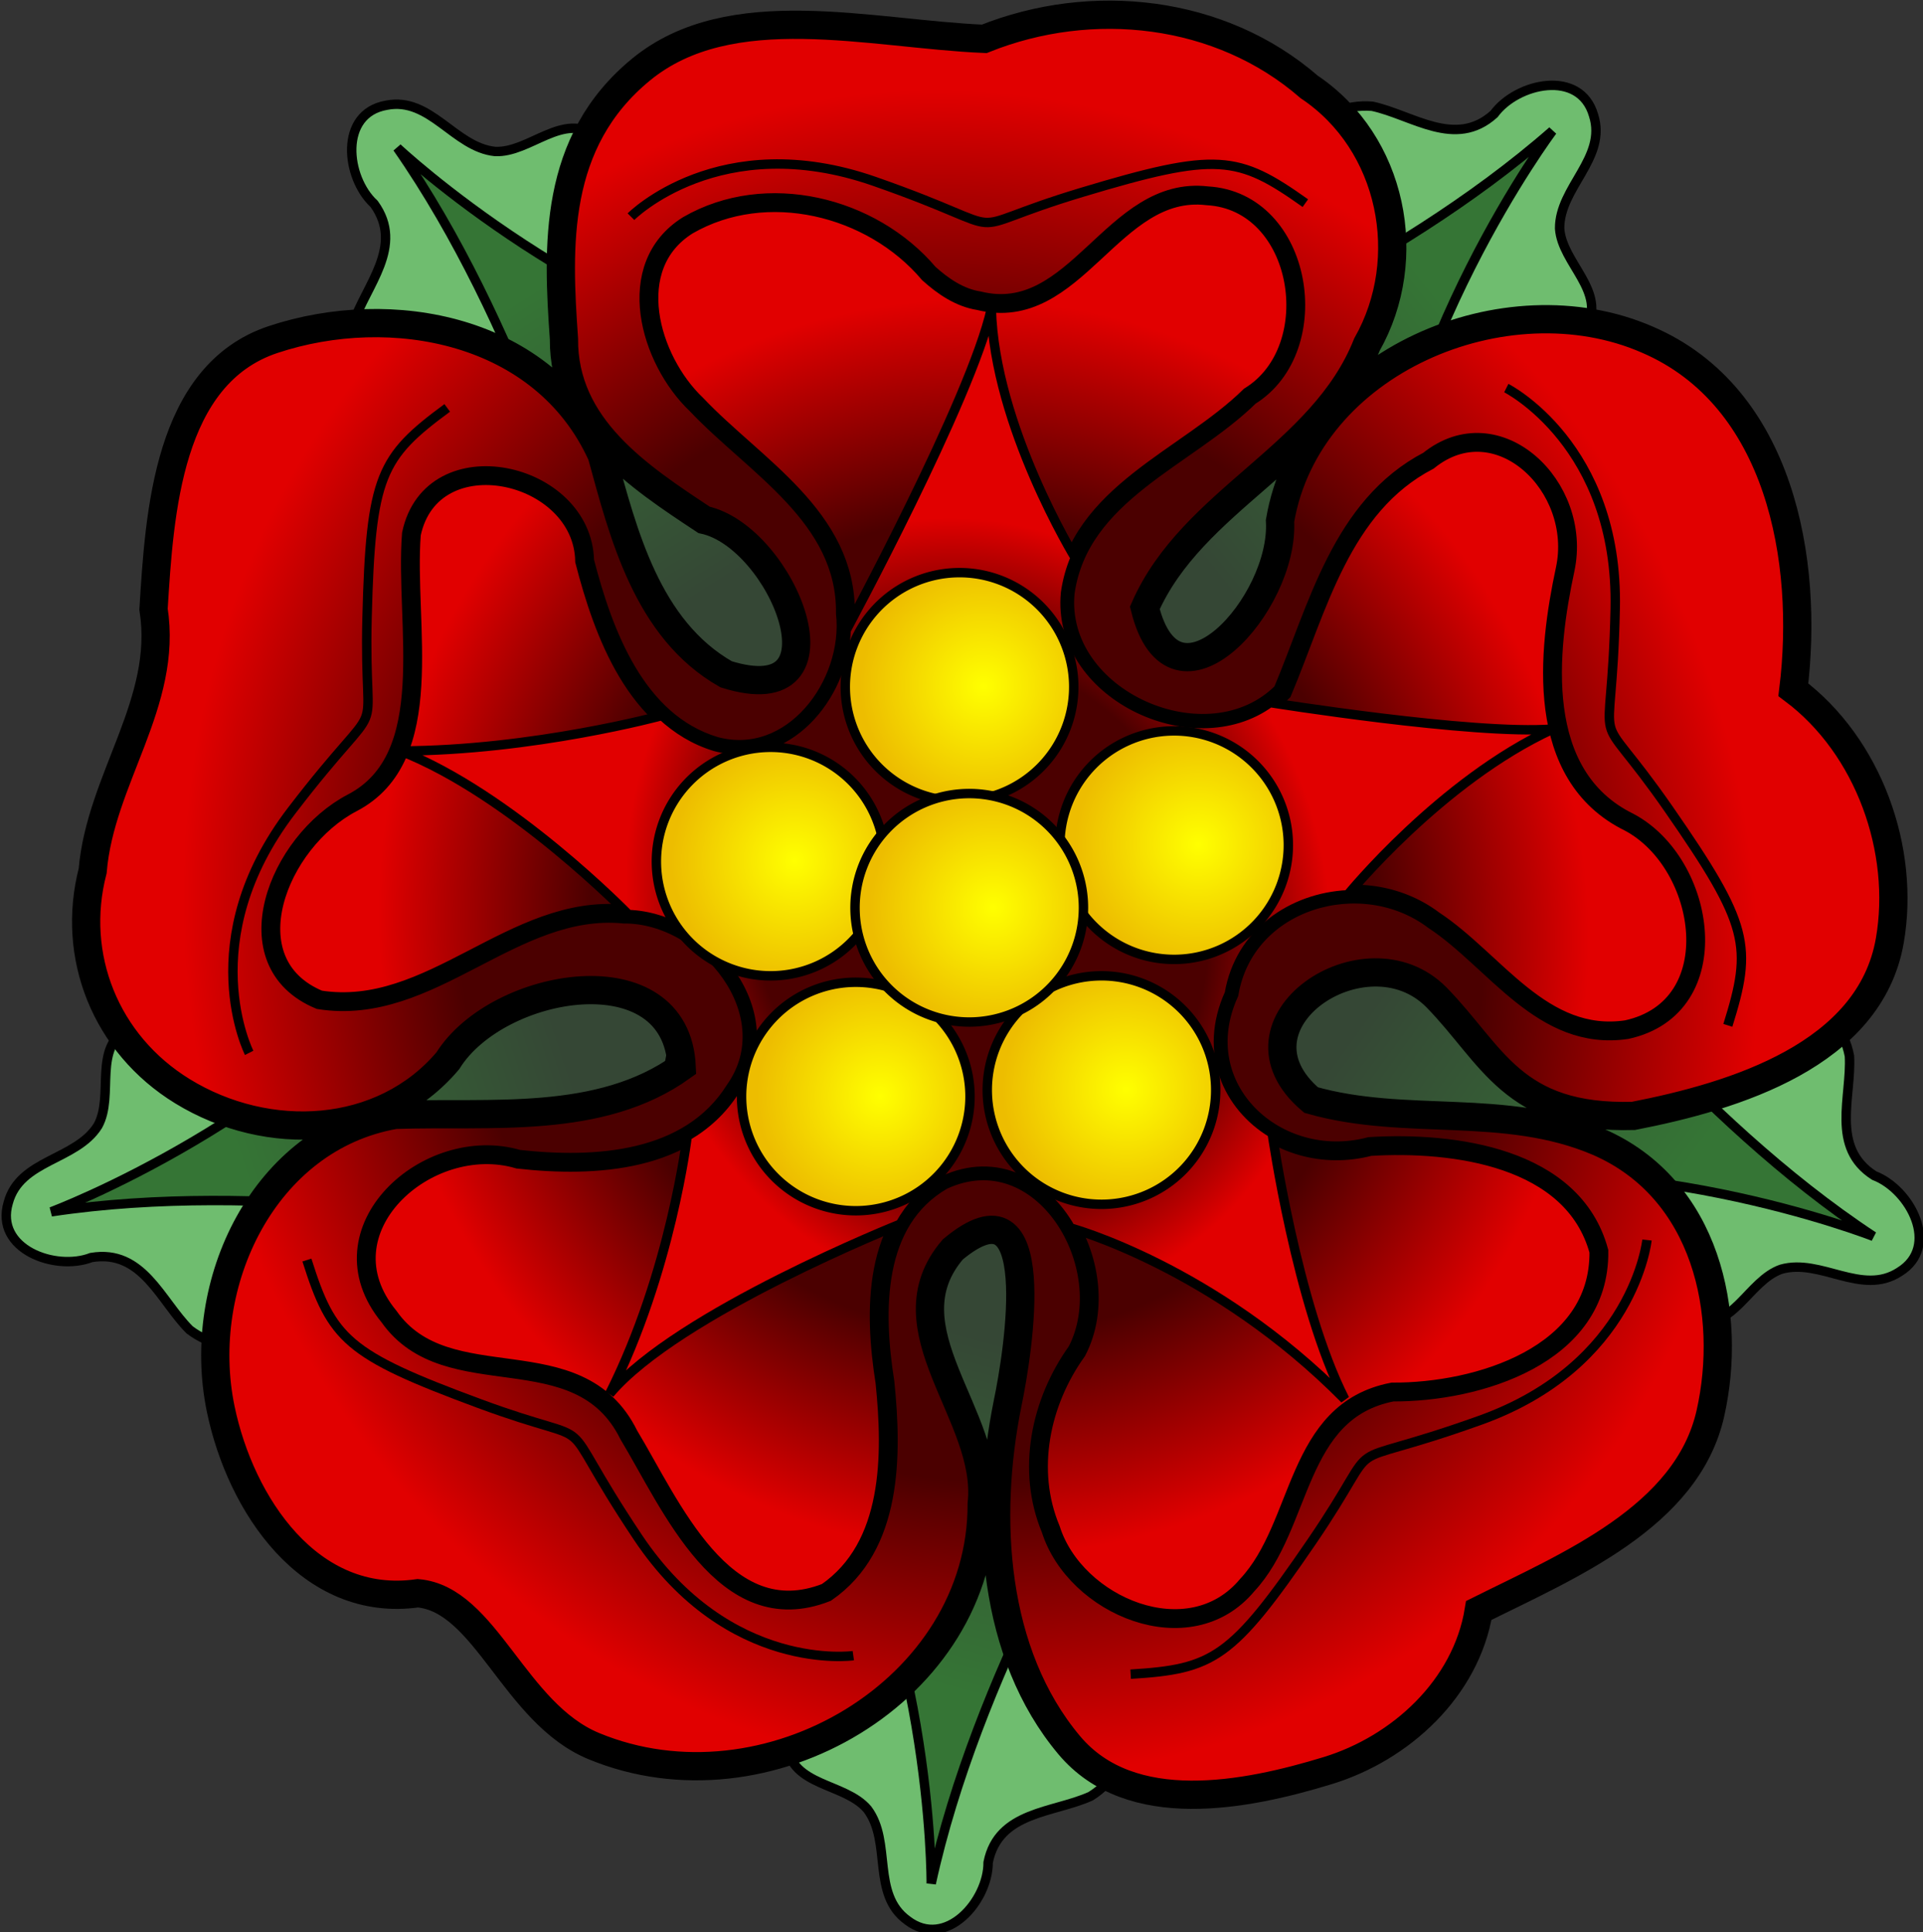
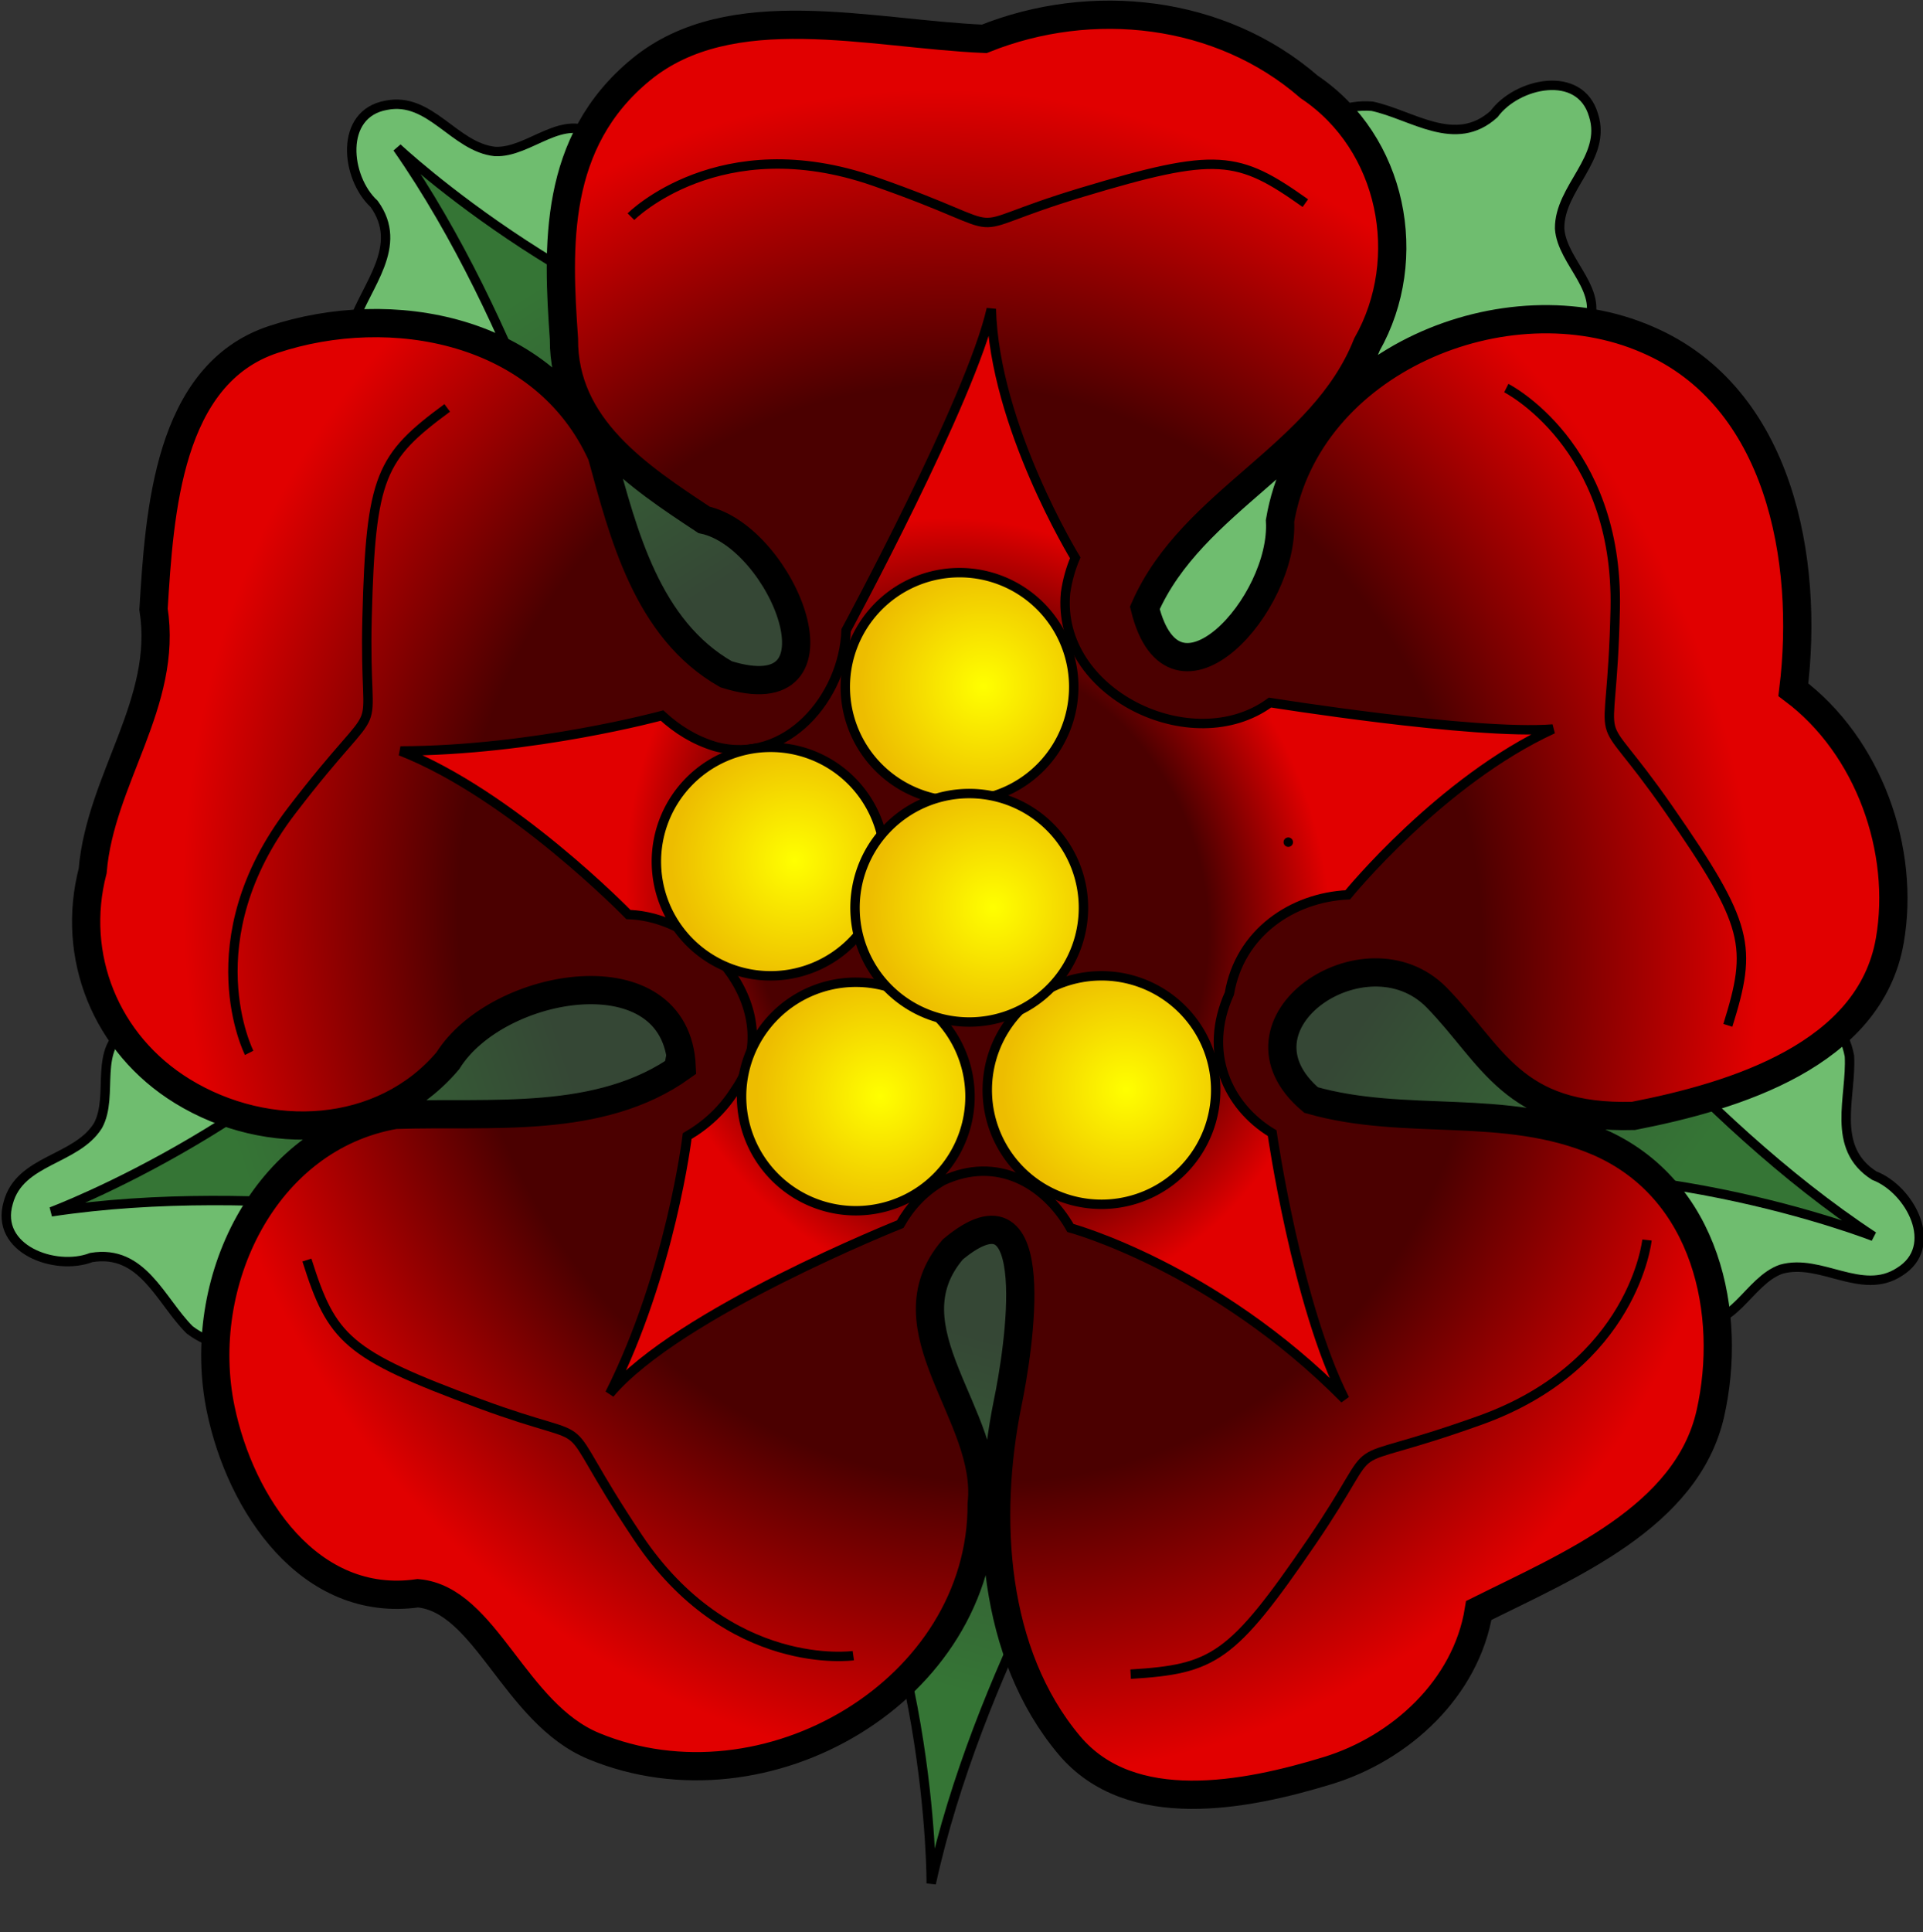
<svg xmlns="http://www.w3.org/2000/svg" xmlns:ns1="http://sodipodi.sourceforge.net/DTD/sodipodi-0.dtd" xmlns:ns2="http://www.inkscape.org/namespaces/inkscape" xmlns:xlink="http://www.w3.org/1999/xlink" width="204.339" height="205.251" id="svg2" ns1:version="0.32" ns2:version="0.46" ns1:docbase="C:\Documents and Settings\kevinka\My Documents\My Pictures\arms\TERRY" ns1:docname="rose.svg" ns2:output_extension="org.inkscape.output.svg.inkscape" version="1.0">
  <rect width="100%" height="100%" fill="#333333" stroke="none" />
  <defs id="defs4">
    <ns2:perspective ns1:type="inkscape:persp3d" ns2:vp_x="0 : 526.18109 : 1" ns2:vp_y="0 : 1000 : 0" ns2:vp_z="744.09448 : 526.18109 : 1" ns2:persp3d-origin="372.04724 : 350.78739 : 1" id="perspective84" />
    <linearGradient id="linearGradient24724">
      <stop style="stop-color:#357535;stop-opacity:1;" offset="0" id="stop24726" />
      <stop style="stop-color:#354735;stop-opacity:1;" offset="1" id="stop24728" />
    </linearGradient>
    <linearGradient id="linearGradient14958">
      <stop style="stop-color:#4b0000;stop-opacity:1;" offset="0" id="stop14960" />
      <stop id="stop16904" offset="0.65" style="stop-color:#4b0000;stop-opacity:1;" />
      <stop style="stop-color:#e10000;stop-opacity:1;" offset="1" id="stop14962" />
    </linearGradient>
    <linearGradient id="linearGradient13004">
      <stop style="stop-color:#4b0000;stop-opacity:1;" offset="0" id="stop13006" />
      <stop style="stop-color:#c80000;stop-opacity:1;" offset="1" id="stop13008" />
    </linearGradient>
    <linearGradient id="linearGradient9066">
      <stop style="stop-color:#ffff00;stop-opacity:1;" offset="0" id="stop9068" />
      <stop style="stop-color:#edbd00;stop-opacity:1;" offset="1" id="stop9070" />
    </linearGradient>
    <radialGradient ns2:collect="always" xlink:href="#linearGradient9066" id="radialGradient11045" gradientUnits="userSpaceOnUse" cx="326.266" cy="337.739" fx="326.266" fy="337.739" r="13.181" />
    <radialGradient ns2:collect="always" xlink:href="#linearGradient14958" id="radialGradient13010" cx="555.258" cy="291.01" fx="555.258" fy="291.01" r="62.219" gradientTransform="matrix(0.567,-0.173,0.199,0.651,211.738,190.636)" gradientUnits="userSpaceOnUse" />
    <radialGradient ns2:collect="always" xlink:href="#linearGradient14958" id="radialGradient14964" cx="554.864" cy="289.054" fx="554.864" fy="289.054" r="76.64" gradientTransform="matrix(0.81,-0.207,0.216,0.845,73.053,156.284)" gradientUnits="userSpaceOnUse" />
    <radialGradient ns2:collect="always" xlink:href="#linearGradient14958" id="radialGradient17881" cx="552.96" cy="288.85" fx="552.96" fy="288.85" r="97.495" gradientTransform="matrix(0.824,-0.218,0.236,0.893,59.693,148.882)" gradientUnits="userSpaceOnUse" />
    <radialGradient ns2:collect="always" xlink:href="#linearGradient9066" id="radialGradient18854" gradientUnits="userSpaceOnUse" cx="326.266" cy="337.739" fx="326.266" fy="337.739" r="13.181" />
    <radialGradient ns2:collect="always" xlink:href="#linearGradient9066" id="radialGradient18858" gradientUnits="userSpaceOnUse" cx="326.266" cy="337.739" fx="326.266" fy="337.739" r="13.181" />
    <radialGradient ns2:collect="always" xlink:href="#linearGradient9066" id="radialGradient18862" gradientUnits="userSpaceOnUse" cx="326.266" cy="337.739" fx="326.266" fy="337.739" r="13.181" />
    <radialGradient ns2:collect="always" xlink:href="#linearGradient9066" id="radialGradient18866" gradientUnits="userSpaceOnUse" cx="326.266" cy="337.739" fx="326.266" fy="337.739" r="13.181" />
    <radialGradient ns2:collect="always" xlink:href="#linearGradient9066" id="radialGradient18870" gradientUnits="userSpaceOnUse" cx="326.266" cy="337.739" fx="326.266" fy="337.739" r="13.181" />
    <linearGradient ns2:collect="always" xlink:href="#linearGradient24724" id="linearGradient24730" x1="506.614" y1="307.972" x2="541.42" y2="297.542" gradientUnits="userSpaceOnUse" />
    <linearGradient ns2:collect="always" xlink:href="#linearGradient24724" id="linearGradient25713" gradientUnits="userSpaceOnUse" x1="506.614" y1="307.972" x2="543.449" y2="305.05" />
    <linearGradient ns2:collect="always" xlink:href="#linearGradient24724" id="linearGradient25721" gradientUnits="userSpaceOnUse" x1="506.614" y1="307.972" x2="543.449" y2="305.05" />
    <linearGradient ns2:collect="always" xlink:href="#linearGradient24724" id="linearGradient25729" gradientUnits="userSpaceOnUse" x1="506.614" y1="307.972" x2="543.449" y2="305.05" />
    <linearGradient ns2:collect="always" xlink:href="#linearGradient24724" id="linearGradient25737" gradientUnits="userSpaceOnUse" x1="506.614" y1="307.972" x2="543.449" y2="305.05" />
    <linearGradient ns2:collect="always" xlink:href="#linearGradient24724" id="linearGradient25823" gradientUnits="userSpaceOnUse" x1="506.614" y1="307.972" x2="541.42" y2="297.542" />
    <linearGradient ns2:collect="always" xlink:href="#linearGradient24724" id="linearGradient25874" gradientUnits="userSpaceOnUse" x1="506.614" y1="307.972" x2="541.42" y2="297.542" />
    <linearGradient ns2:collect="always" xlink:href="#linearGradient24724" id="linearGradient25876" gradientUnits="userSpaceOnUse" x1="506.614" y1="307.972" x2="543.449" y2="305.05" />
    <linearGradient ns2:collect="always" xlink:href="#linearGradient24724" id="linearGradient25878" gradientUnits="userSpaceOnUse" x1="506.614" y1="307.972" x2="543.449" y2="305.05" />
    <linearGradient ns2:collect="always" xlink:href="#linearGradient24724" id="linearGradient25880" gradientUnits="userSpaceOnUse" x1="506.614" y1="307.972" x2="543.449" y2="305.05" />
    <linearGradient ns2:collect="always" xlink:href="#linearGradient24724" id="linearGradient25882" gradientUnits="userSpaceOnUse" x1="506.614" y1="307.972" x2="543.449" y2="305.05" />
    <radialGradient ns2:collect="always" xlink:href="#linearGradient14958" id="radialGradient25884" gradientUnits="userSpaceOnUse" gradientTransform="matrix(0.824,-0.218,0.236,0.893,59.693,148.882)" cx="552.96" cy="288.85" fx="552.96" fy="288.85" r="97.495" />
    <radialGradient ns2:collect="always" xlink:href="#linearGradient14958" id="radialGradient25886" gradientUnits="userSpaceOnUse" gradientTransform="matrix(0.81,-0.207,0.216,0.845,73.053,156.284)" cx="554.864" cy="289.054" fx="554.864" fy="289.054" r="76.64" />
    <radialGradient ns2:collect="always" xlink:href="#linearGradient14958" id="radialGradient25888" gradientUnits="userSpaceOnUse" gradientTransform="matrix(0.567,-0.173,0.199,0.651,211.738,190.636)" cx="555.258" cy="291.01" fx="555.258" fy="291.01" r="62.219" />
    <radialGradient ns2:collect="always" xlink:href="#linearGradient9066" id="radialGradient25890" gradientUnits="userSpaceOnUse" cx="326.266" cy="337.739" fx="326.266" fy="337.739" r="13.181" />
    <radialGradient ns2:collect="always" xlink:href="#linearGradient9066" id="radialGradient25892" gradientUnits="userSpaceOnUse" cx="326.266" cy="337.739" fx="326.266" fy="337.739" r="13.181" />
    <radialGradient ns2:collect="always" xlink:href="#linearGradient9066" id="radialGradient25894" gradientUnits="userSpaceOnUse" cx="326.266" cy="337.739" fx="326.266" fy="337.739" r="13.181" />
    <radialGradient ns2:collect="always" xlink:href="#linearGradient9066" id="radialGradient25896" gradientUnits="userSpaceOnUse" cx="326.266" cy="337.739" fx="326.266" fy="337.739" r="13.181" />
    <radialGradient ns2:collect="always" xlink:href="#linearGradient9066" id="radialGradient25898" gradientUnits="userSpaceOnUse" cx="326.266" cy="337.739" fx="326.266" fy="337.739" r="13.181" />
    <radialGradient ns2:collect="always" xlink:href="#linearGradient9066" id="radialGradient25900" gradientUnits="userSpaceOnUse" cx="326.266" cy="337.739" fx="326.266" fy="337.739" r="13.181" />
  </defs>
  <ns1:namedview id="base" pagecolor="#ffffff" bordercolor="#666666" borderopacity="1.0" gridtolerance="10000" guidetolerance="10" objecttolerance="10" ns2:pageopacity="0.0" ns2:pageshadow="2" ns2:zoom="2.4262921" ns2:cx="102.1695" ns2:cy="102.62573" ns2:document-units="px" ns2:current-layer="layer1" showguides="true" ns2:guide-bbox="true" ns2:window-width="1268" ns2:window-height="721" ns2:window-x="0" ns2:window-y="25" showgrid="false" />
  <g ns2:groupmode="layer" id="layer4" ns2:label="leaves" style="display:inline" transform="translate(-482.89,-190.631)" />
  <g ns2:groupmode="layer" id="layer2" ns2:label="dark red" style="display:inline" transform="translate(-482.89,-190.631)" />
  <g ns2:groupmode="layer" id="layer3" ns2:label="light red" style="display:inline" transform="translate(-482.89,-190.631)" />
  <g ns2:groupmode="layer" id="layer5" ns2:label="star" style="display:inline" transform="translate(-482.89,-190.631)" />
  <g ns2:label="Layer 1" ns2:groupmode="layer" id="layer1" style="display:inline" transform="translate(-482.89,-190.631)">
    <g id="g25843" transform="matrix(1,-2.6176949e-2,2.6176949e-2,1,-4.992,18.746)">
      <g transform="translate(-1.372,0.343)" id="g25703" style="display:inline">
        <path style="fill:#6fbd6f;fill-opacity:1;fill-rule:evenodd;stroke:#000000;stroke-width:1px;stroke-linecap:butt;stroke-linejoin:miter;stroke-opacity:1" d="M 495.321,293.623 C 491.269,295.579 493.561,300.768 491.691,303.966 C 489.273,307.594 483.306,307.322 481.955,311.895 C 480.372,316.781 486.761,319.309 490.614,317.938 C 496.115,317.159 497.858,322.743 500.864,325.886 C 505.311,329.463 511.261,327.263 515.991,325.531 C 534.014,318.755 552.225,312.471 570.31,305.855 C 571.386,304.076 568.003,300.513 567.282,298.015 C 564.069,291.566 560.856,285.118 557.643,278.669 C 539.956,280.148 522.27,281.628 504.583,283.107 C 501.495,286.612 498.408,290.117 495.321,293.623 z" id="path20824" />
        <path style="fill:url(#linearGradient25874);fill-opacity:1;fill-rule:evenodd;stroke:#000000;stroke-width:1px;stroke-linecap:butt;stroke-linejoin:miter;stroke-opacity:1" d="M 486.498,312.974 C 486.498,312.974 513.148,303.818 529.065,283.686 L 554.988,287.87 L 549.531,312.702 L 534.28,315.764 C 534.28,315.764 509.146,310.155 486.498,312.974 z" id="path21809" ns1:nodetypes="cccccc" />
      </g>
      <g transform="matrix(0.443,0.896,-0.896,0.443,589.739,-373.223)" id="g25707" style="display:inline">
        <path style="fill:#6fbd6f;fill-opacity:1;fill-rule:evenodd;stroke:#000000;stroke-width:1px;stroke-linecap:butt;stroke-linejoin:miter;stroke-opacity:1" d="M 495.321,293.623 C 491.269,295.579 493.561,300.768 491.691,303.966 C 489.273,307.594 483.306,307.322 481.955,311.895 C 480.372,316.781 486.761,319.309 490.614,317.938 C 496.115,317.159 497.858,322.743 500.864,325.886 C 505.311,329.463 511.261,327.263 515.991,325.531 C 534.014,318.755 552.225,312.471 570.31,305.855 C 571.386,304.076 568.003,300.513 567.282,298.015 C 564.069,291.566 560.856,285.118 557.643,278.669 C 539.956,280.148 522.27,281.628 504.583,283.107 C 501.495,286.612 498.408,290.117 495.321,293.623 z" id="path25709" />
        <path style="fill:url(#linearGradient25876);fill-opacity:1;fill-rule:evenodd;stroke:#000000;stroke-width:1px;stroke-linecap:butt;stroke-linejoin:miter;stroke-opacity:1" d="M 486.498,312.974 C 486.498,312.974 513.148,303.818 529.065,283.686 L 554.988,287.87 L 556.119,310.984 L 534.28,315.764 C 534.28,315.764 509.146,310.155 486.498,312.974 z" id="path25711" ns1:nodetypes="cccccc" />
      </g>
      <g transform="matrix(-0.842,0.54,-0.54,-0.842,1226.175,203.553)" id="g25715" style="display:inline">
        <path style="fill:#6fbd6f;fill-opacity:1;fill-rule:evenodd;stroke:#000000;stroke-width:1px;stroke-linecap:butt;stroke-linejoin:miter;stroke-opacity:1" d="M 495.321,293.623 C 491.269,295.579 493.561,300.768 491.691,303.966 C 489.273,307.594 483.306,307.322 481.955,311.895 C 480.372,316.781 486.761,319.309 490.614,317.938 C 496.115,317.159 497.858,322.743 500.864,325.886 C 505.311,329.463 511.261,327.263 515.991,325.531 C 534.014,318.755 552.225,312.471 570.31,305.855 C 571.386,304.076 568.003,300.513 567.282,298.015 C 564.069,291.566 560.856,285.118 557.643,278.669 C 539.956,280.148 522.27,281.628 504.583,283.107 C 501.495,286.612 498.408,290.117 495.321,293.623 z" id="path25717" />
-         <path style="fill:url(#linearGradient25878);fill-opacity:1;fill-rule:evenodd;stroke:#000000;stroke-width:1px;stroke-linecap:butt;stroke-linejoin:miter;stroke-opacity:1" d="M 486.498,312.974 C 486.498,312.974 513.148,303.818 529.065,283.686 L 554.988,287.87 L 556.119,310.984 L 534.28,315.764 C 534.28,315.764 509.146,310.155 486.498,312.974 z" id="path25719" ns1:nodetypes="cccccc" />
      </g>
      <g transform="matrix(-0.744,-0.669,0.669,-0.744,831.129,879.311)" id="g25723" style="display:inline">
        <path style="fill:#6fbd6f;fill-opacity:1;fill-rule:evenodd;stroke:#000000;stroke-width:1px;stroke-linecap:butt;stroke-linejoin:miter;stroke-opacity:1" d="M 495.321,293.623 C 491.269,295.579 493.561,300.768 491.691,303.966 C 489.273,307.594 483.306,307.322 481.955,311.895 C 480.372,316.781 486.761,319.309 490.614,317.938 C 496.115,317.159 497.858,322.743 500.864,325.886 C 505.311,329.463 511.261,327.263 515.991,325.531 C 534.014,318.755 552.225,312.471 570.31,305.855 C 571.386,304.076 568.003,300.513 567.282,298.015 C 564.069,291.566 560.856,285.118 557.643,278.669 C 539.956,280.148 522.27,281.628 504.583,283.107 C 501.495,286.612 498.408,290.117 495.321,293.623 z" id="path25725" />
        <path style="fill:url(#linearGradient25880);fill-opacity:1;fill-rule:evenodd;stroke:#000000;stroke-width:1px;stroke-linecap:butt;stroke-linejoin:miter;stroke-opacity:1" d="M 486.498,312.974 C 486.498,312.974 513.148,303.818 529.065,283.686 L 554.988,287.87 L 556.119,310.984 L 534.28,315.764 C 534.28,315.764 509.146,310.155 486.498,312.974 z" id="path25727" ns1:nodetypes="cccccc" />
      </g>
      <g transform="matrix(0.356,-0.934,0.934,0.356,111.191,730.035)" id="g25731" style="display:inline">
-         <path style="fill:#6fbd6f;fill-opacity:1;fill-rule:evenodd;stroke:#000000;stroke-width:1px;stroke-linecap:butt;stroke-linejoin:miter;stroke-opacity:1" d="M 495.321,293.623 C 491.269,295.579 493.561,300.768 491.691,303.966 C 489.273,307.594 483.306,307.322 481.955,311.895 C 480.372,316.781 486.761,319.309 490.614,317.938 C 496.115,317.159 497.858,322.743 500.864,325.886 C 505.311,329.463 511.261,327.263 515.991,325.531 C 534.014,318.755 552.225,312.471 570.31,305.855 C 571.386,304.076 568.003,300.513 567.282,298.015 C 564.069,291.566 560.856,285.118 557.643,278.669 C 539.956,280.148 522.27,281.628 504.583,283.107 C 501.495,286.612 498.408,290.117 495.321,293.623 z" id="path25733" />
        <path style="fill:url(#linearGradient25882);fill-opacity:1;fill-rule:evenodd;stroke:#000000;stroke-width:1px;stroke-linecap:butt;stroke-linejoin:miter;stroke-opacity:1" d="M 486.498,312.974 C 486.498,312.974 513.148,303.818 529.065,283.686 L 554.988,287.87 L 556.119,310.984 L 534.28,315.764 C 534.28,315.764 509.146,310.155 486.498,312.974 z" id="path25735" ns1:nodetypes="cccccc" />
      </g>
      <path ns1:nodetypes="csccccsccscccscscccsscsccccsccccccc" id="path4199" d="M 587.46,191.39 C 575.359,190.555 560.654,186.152 550.944,193.684 C 541.351,201.126 541.565,212.249 541.994,222.063 C 541.68,231.443 549.538,236.903 556.368,241.674 C 564.706,243.708 571.714,262.735 558.277,258.127 C 550,253.122 547.759,242.897 545.687,234.51 C 539.953,220.887 523.72,217.505 511.11,221.333 C 499.831,224.756 498.57,239.352 497.661,249.624 C 498.969,259.579 491.537,267.522 490.471,277.243 C 487.898,286.186 491.339,295.644 499.395,300.882 C 508.303,306.674 520.518,306.405 527.66,298.382 C 533.16,290.053 552.253,287.349 552.475,299.678 C 543.633,305.675 532.027,303.895 521.9,303.982 C 507.94,306.036 500.152,321.275 502.572,334.718 C 504.41,344.928 511.471,356.166 523.001,354.828 C 530.197,355.661 532.88,367.812 541.24,371.538 C 559.36,379.612 582.68,366.654 583.118,346.892 C 584.404,337.578 573.304,328.07 580.755,319.817 C 590.984,311.714 587.452,330.803 586.144,336.325 C 583.368,348.409 583.844,362.842 591.736,372.761 C 598.064,380.716 610.357,378.615 619.12,376.184 C 626.915,374.022 634.04,367.847 635.604,359.605 C 645.255,355.101 657.974,350.265 660.744,339.34 C 663.401,328.859 661.005,315.489 649.591,310.184 C 639.772,305.684 629.217,308.088 619.217,304.953 C 609.84,296.585 625.497,286.607 632.808,294.392 C 638.636,300.659 640.514,307.557 653.404,307.532 C 664.237,305.713 678.682,301.721 681.113,289.633 C 683.026,280.121 679.459,268.973 671.567,262.736 C 673.609,249.075 671,231.607 657.045,225.168 C 642.184,218.21 620.857,226.52 617.526,243.384 C 617.807,252.205 605.719,264.936 602.929,252.244 C 608.29,240.867 622.222,236.666 627.251,224.903 C 632.672,215.9 630.532,203.555 621.828,197.397 C 612.61,188.951 599.002,187.108 587.46,191.39 z" style="fill:url(#radialGradient25884);fill-opacity:1;fill-rule:evenodd;stroke:#000000;stroke-width:3;stroke-linecap:butt;stroke-linejoin:miter;stroke-miterlimit:4;stroke-dasharray:none;stroke-opacity:1;display:inline" />
-       <path ns1:nodetypes="ccccccscccccccccccccccccccscccccccc" id="path7115" d="M 586.154,219.175 C 596.424,222.005 600.648,207.215 610.709,208.671 C 620.887,209.517 622.973,225.229 614.666,230.06 C 607.754,236.501 596.304,239.875 594.519,250.385 C 593.126,261.652 609.23,269.253 617.307,261.532 C 621.284,252.751 624.051,242.002 633.461,237.404 C 640.942,231.693 649.789,240.561 647.672,249.32 C 645.6,257.892 643.709,271.091 653.773,276.349 C 661.892,280.943 663.872,296.257 652.931,298.356 C 643.931,299.449 639.15,290.662 632.74,286.203 C 625.261,280.241 612.785,283.438 610.813,293.389 C 605.999,303.315 615.36,312.396 625.333,310.047 C 634.224,309.744 646.887,311.699 649.355,321.806 C 649.215,332.879 636.093,336.462 627.051,336.174 C 616.591,337.912 617.205,350.052 611.09,356.264 C 604.751,363.482 592.753,358.026 590.383,349.798 C 587.92,343.444 589.64,336.253 593.651,330.963 C 598.515,322.167 590.564,307.835 579.883,312.45 C 572.282,316.573 572.195,326.216 573.183,333.733 C 573.763,341.436 573.58,351.178 566.38,355.875 C 555.389,359.867 550.093,346.097 545.835,338.608 C 540.773,327.633 526.674,334.373 520.699,325.373 C 513.412,316.039 525.302,305.929 534.868,309.031 C 542.982,310.151 553.009,309.868 558.057,302.275 C 563.95,294.321 555.596,283.476 546.776,283.3 C 534.986,281.836 526.008,293.735 514.19,291.557 C 504.816,287.374 510.182,274.668 518.233,270.733 C 527.614,266.149 524.258,251.942 525.253,242.366 C 527.682,232.15 543.641,236.136 543.574,245.711 C 545.357,253.441 548.572,262.978 556.922,265.728 C 565.065,268.141 571.743,259.562 571.119,251.995 C 571.519,241.753 561.9,236.114 555.877,229.405 C 551.01,224.535 548.393,214.516 555.469,210.356 C 563.912,205.768 575.03,208.809 580.924,216.15 C 582.393,217.543 584.122,218.8 586.154,219.175 z" style="fill:url(#radialGradient25886);fill-opacity:1;fill-rule:evenodd;stroke:#000000;stroke-width:2;stroke-linecap:butt;stroke-linejoin:miter;stroke-miterlimit:4;stroke-dasharray:none;stroke-opacity:1;display:inline" />
      <path ns1:nodetypes="ccccccccccccccccccccc" id="path10053" d="M 587.459,220.081 C 585.056,229.617 571.146,253.799 571.146,253.799 C 570.711,260.859 564.44,267.995 556.928,265.768 C 554.736,265.046 552.916,263.832 551.365,262.331 C 551.365,262.331 537.576,265.699 523.49,265.362 C 535.202,270.309 547.24,283.362 547.24,283.362 C 555.892,283.884 563.877,294.478 558.084,302.299 C 556.685,304.403 554.881,305.942 552.865,307.049 C 552.865,307.049 550.767,321.433 543.928,334.174 C 551.386,325.78 575.24,316.987 575.24,316.987 C 576.327,315.181 577.809,313.619 579.896,312.487 C 585.718,309.972 590.736,313.084 593.303,317.862 C 593.303,317.862 608.456,322.39 621.959,336.799 C 617.124,326.654 614.99,308.362 614.99,308.362 C 610.32,305.377 607.853,299.571 610.834,293.424 C 612.111,286.979 617.799,283.393 623.678,283.268 C 623.678,283.268 633.871,271.393 645.928,266.237 C 637.471,266.675 615.959,262.643 615.959,262.643 C 607.572,268.447 593.234,261.094 594.553,250.424 C 594.78,249.085 595.166,247.866 595.678,246.737 C 595.678,246.737 587.453,232.475 587.459,220.081 z" style="fill:url(#radialGradient25888);fill-opacity:1;fill-rule:evenodd;stroke:#000000;stroke-width:1;stroke-linecap:butt;stroke-linejoin:miter;stroke-miterlimit:4;stroke-dasharray:none;stroke-opacity:1;display:inline" />
      <path ns2:transform-center-y="21.954718" transform="matrix(0.996,0,0,0.996,260.659,-76.272)" d="M 335.849,337.739 A 12.181,12.181 0 1 1 311.487,337.739 A 12.181,12.181 0 1 1 335.849,337.739 z" ns1:ry="12.18107" ns1:rx="12.18107" ns1:cy="337.73941" ns1:cx="323.66843" id="path18852" style="fill:url(#radialGradient25890);fill-opacity:1;stroke:#000000;stroke-width:1.004;stroke-linecap:round;stroke-linejoin:miter;stroke-miterlimit:4;stroke-dasharray:none;stroke-opacity:1" ns1:type="arc" />
-       <path ns2:transform-center-y="21.954718" transform="matrix(0.996,0,0,0.996,283.006,-58.875)" d="M 335.849,337.739 A 12.181,12.181 0 1 1 311.487,337.739 A 12.181,12.181 0 1 1 335.849,337.739 z" ns1:ry="12.18107" ns1:rx="12.18107" ns1:cy="337.73941" ns1:cx="323.66843" id="path18856" style="fill:url(#radialGradient25892);fill-opacity:1;stroke:#000000;stroke-width:1.004;stroke-linecap:round;stroke-linejoin:miter;stroke-miterlimit:4;stroke-dasharray:none;stroke-opacity:1" ns1:type="arc" />
+       <path ns2:transform-center-y="21.954718" transform="matrix(0.996,0,0,0.996,283.006,-58.875)" d="M 335.849,337.739 A 12.181,12.181 0 1 1 335.849,337.739 z" ns1:ry="12.18107" ns1:rx="12.18107" ns1:cy="337.73941" ns1:cx="323.66843" id="path18856" style="fill:url(#radialGradient25892);fill-opacity:1;stroke:#000000;stroke-width:1.004;stroke-linecap:round;stroke-linejoin:miter;stroke-miterlimit:4;stroke-dasharray:none;stroke-opacity:1" ns1:type="arc" />
      <path ns2:transform-center-y="21.954718" transform="matrix(0.996,0,0,0.996,274.614,-33.077)" d="M 335.849,337.739 A 12.181,12.181 0 1 1 311.487,337.739 A 12.181,12.181 0 1 1 335.849,337.739 z" ns1:ry="12.18107" ns1:rx="12.18107" ns1:cy="337.73941" ns1:cx="323.66843" id="path18860" style="fill:url(#radialGradient25894);fill-opacity:1;stroke:#000000;stroke-width:1.004;stroke-linecap:round;stroke-linejoin:miter;stroke-miterlimit:4;stroke-dasharray:none;stroke-opacity:1" ns1:type="arc" />
      <path ns2:transform-center-y="21.954718" transform="matrix(0.996,0,0,0.996,248.505,-33.077)" d="M 335.849,337.739 A 12.181,12.181 0 1 1 311.487,337.739 A 12.181,12.181 0 1 1 335.849,337.739 z" ns1:ry="12.18107" ns1:rx="12.18107" ns1:cy="337.73941" ns1:cx="323.66843" id="path18864" style="fill:url(#radialGradient25896);fill-opacity:1;stroke:#000000;stroke-width:1.004;stroke-linecap:round;stroke-linejoin:miter;stroke-miterlimit:4;stroke-dasharray:none;stroke-opacity:1" ns1:type="arc" />
      <path ns2:transform-center-y="21.954718" transform="matrix(0.996,0,0,0.996,240.113,-58.253)" d="M 335.849,337.739 A 12.181,12.181 0 1 1 311.487,337.739 A 12.181,12.181 0 1 1 335.849,337.739 z" ns1:ry="12.18107" ns1:rx="12.18107" ns1:cy="337.73941" ns1:cx="323.66843" id="path18868" style="fill:url(#radialGradient25898);fill-opacity:1;stroke:#000000;stroke-width:1.004;stroke-linecap:round;stroke-linejoin:miter;stroke-miterlimit:4;stroke-dasharray:none;stroke-opacity:1" ns1:type="arc" />
      <path ns2:transform-center-y="21.954718" transform="matrix(0.996,0,0,0.996,261.076,-52.795)" d="M 335.849,337.739 A 12.181,12.181 0 1 1 311.487,337.739 A 12.181,12.181 0 1 1 335.849,337.739 z" ns1:ry="12.18107" ns1:rx="12.18107" ns1:cy="337.73941" ns1:cx="323.66843" id="path11043" style="fill:url(#radialGradient25900);fill-opacity:1;stroke:#000000;stroke-width:1.004;stroke-linecap:round;stroke-linejoin:miter;stroke-miterlimit:4;stroke-dasharray:none;stroke-opacity:1" ns1:type="arc" />
      <path id="path19843" d="M 549.451,209.285 C 549.451,209.285 559.121,200.054 575.385,206.208 C 591.649,212.362 582.858,211.922 597.363,207.966 C 611.869,204.01 614.066,204.449 621.099,209.724" style="fill:none;fill-rule:evenodd;stroke:#000000;stroke-width:1px;stroke-linecap:butt;stroke-linejoin:miter;stroke-opacity:1" />
      <path id="path20814" d="M 506.585,296.992 C 506.585,296.992 500.841,284.921 511.772,271.397 C 522.703,257.873 519.537,266.086 520.315,251.071 C 521.093,236.056 522.198,234.105 529.407,229.075" style="fill:none;fill-rule:evenodd;stroke:#000000;stroke-width:1px;stroke-linecap:butt;stroke-linejoin:miter;stroke-opacity:1" />
      <path id="path20816" d="M 641.924,229.915 C 641.924,229.915 653.694,236.254 652.876,253.624 C 652.057,270.994 649.754,262.498 658.005,275.068 C 666.255,287.637 666.518,289.863 663.678,298.183" style="fill:none;fill-rule:evenodd;stroke:#000000;stroke-width:1px;stroke-linecap:butt;stroke-linejoin:miter;stroke-opacity:1" />
      <path id="path20818" d="M 569.062,362.663 C 569.062,362.663 555.783,364.204 546.509,349.494 C 537.236,334.784 543.988,340.431 530.027,334.85 C 516.066,329.268 514.576,327.593 512.141,319.146" style="fill:none;fill-rule:evenodd;stroke:#000000;stroke-width:1px;stroke-linecap:butt;stroke-linejoin:miter;stroke-opacity:1" />
      <path id="path20822" d="M 654.495,320.747 C 654.495,320.747 652.766,334.004 636.245,339.428 C 619.724,344.853 626.841,339.674 618.037,351.862 C 609.233,364.05 607.247,365.089 598.461,365.4" style="fill:none;fill-rule:evenodd;stroke:#000000;stroke-width:1px;stroke-linecap:butt;stroke-linejoin:miter;stroke-opacity:1" />
    </g>
  </g>
</svg>